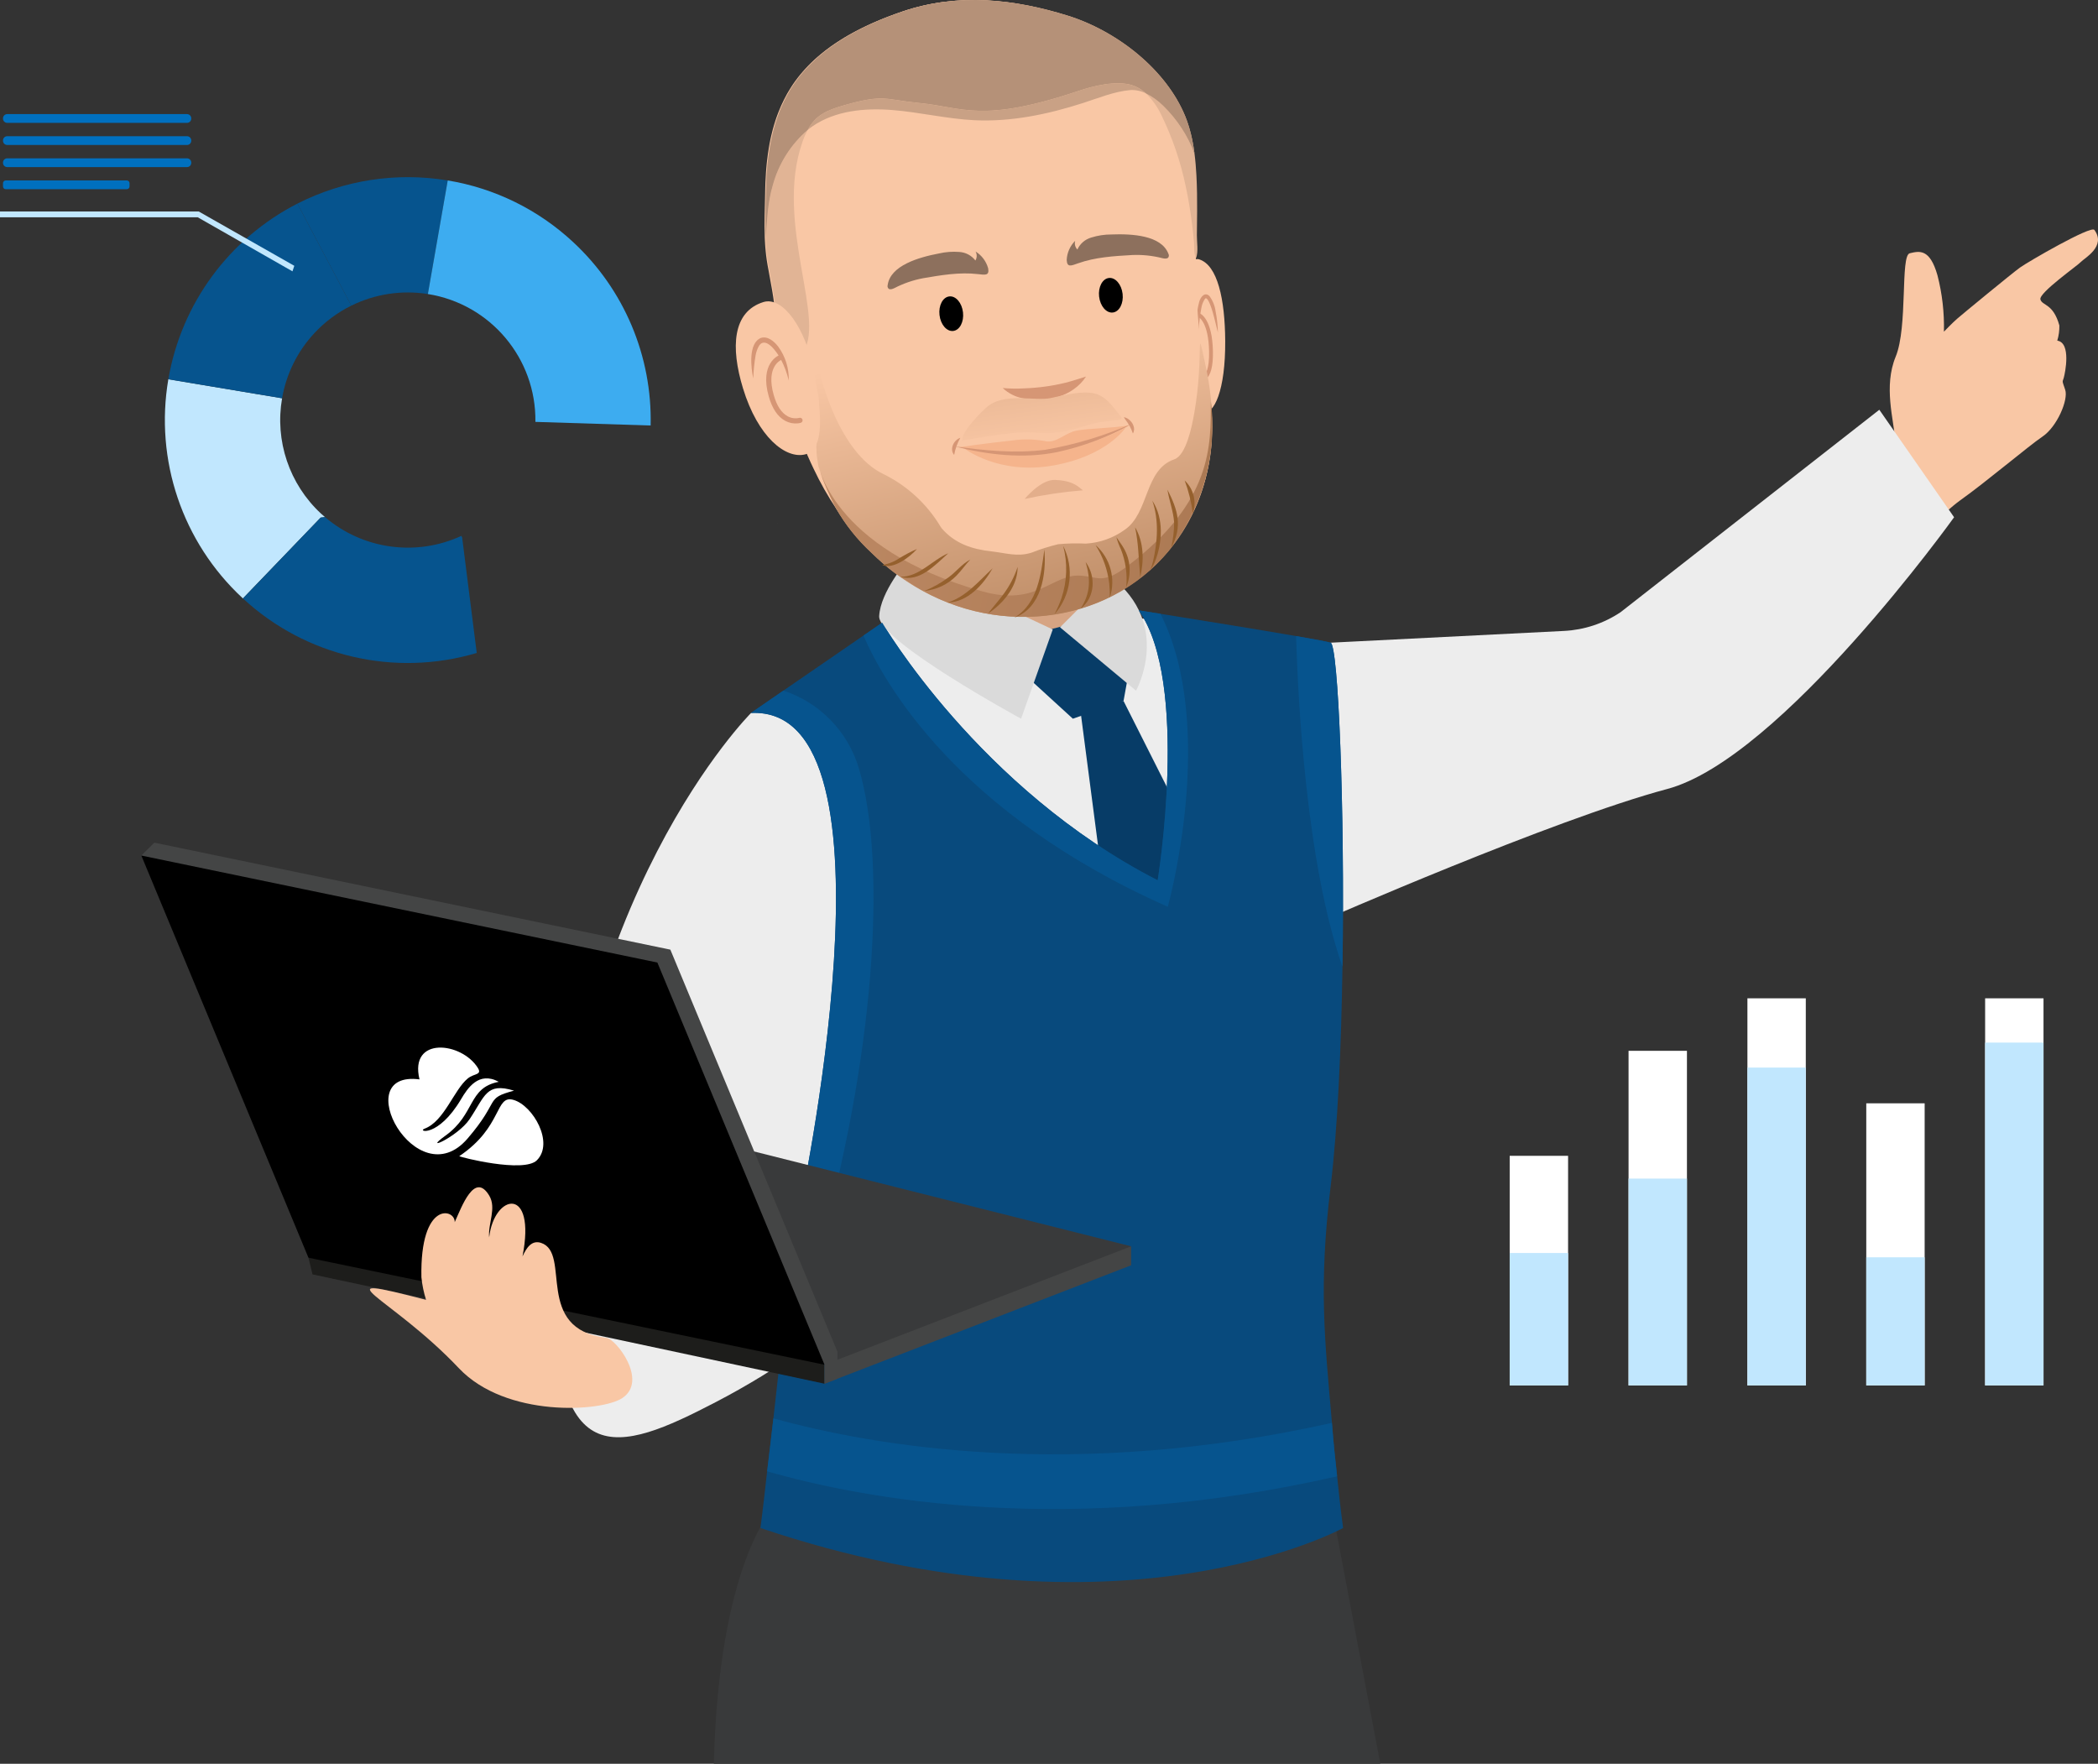
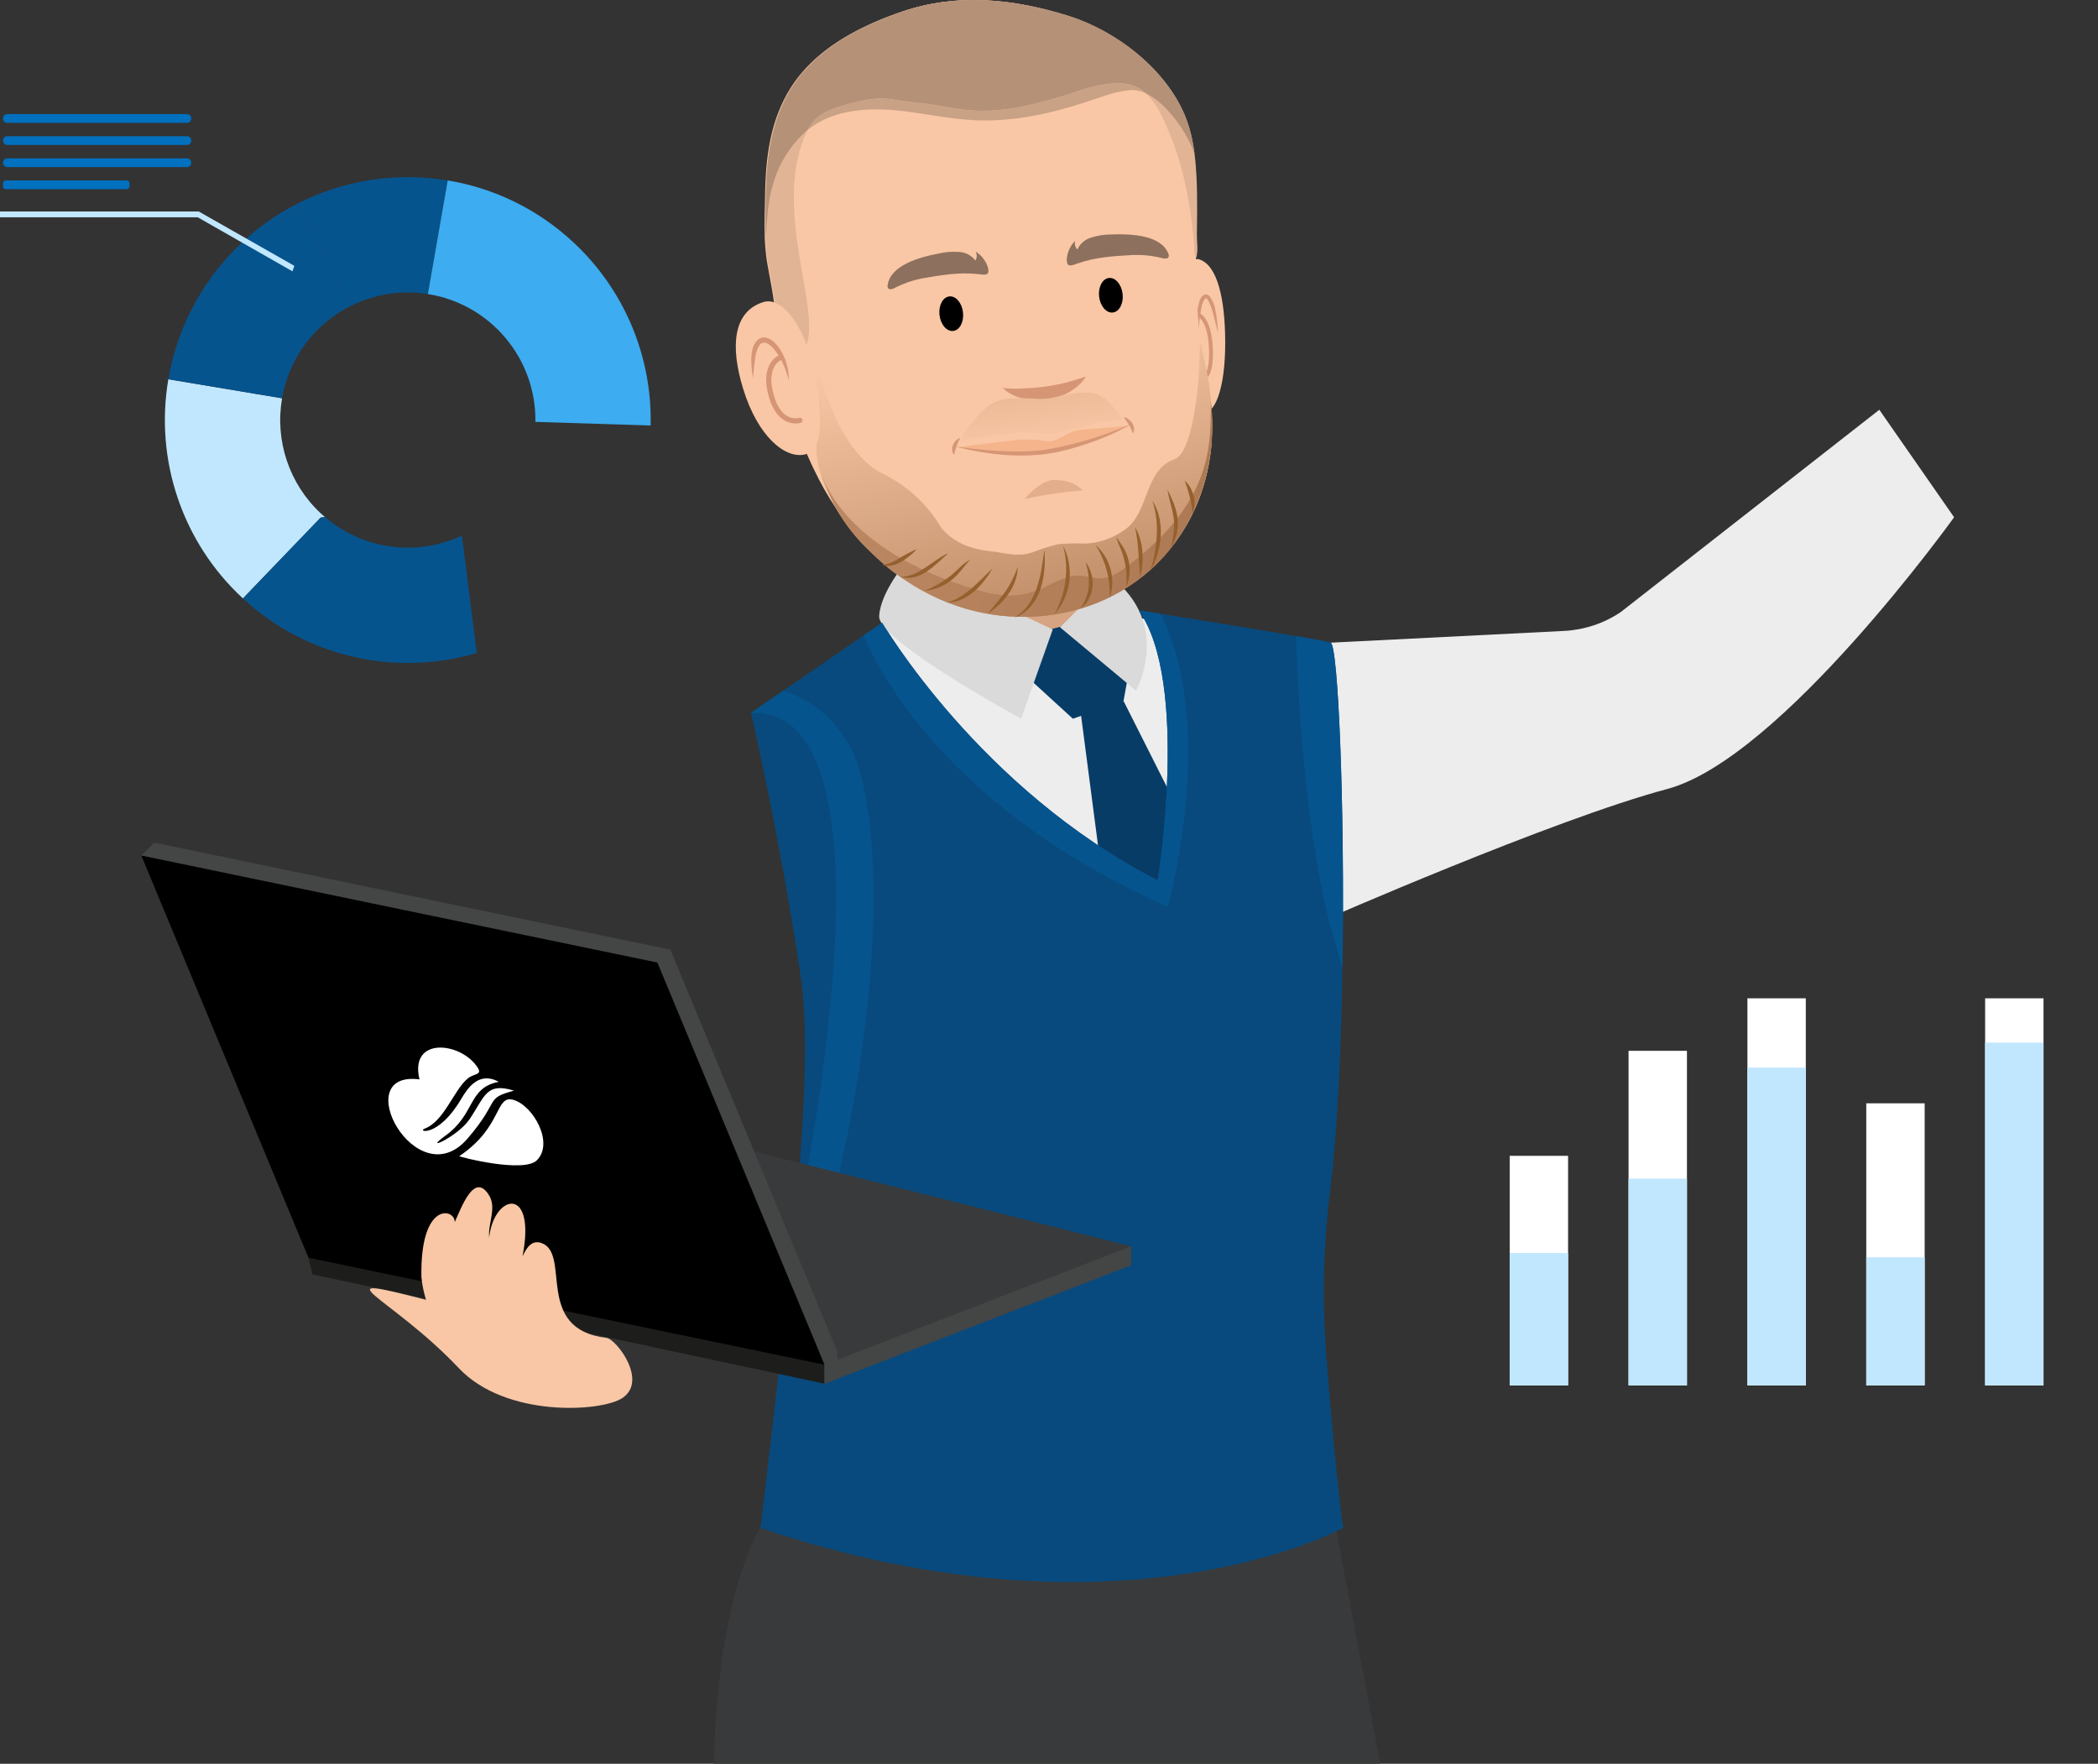
<svg xmlns="http://www.w3.org/2000/svg" version="1.1" id="Layer_4" x="0px" y="0px" viewBox="0 0 462.012 388.405" style="enable-background:new 0 0 462.012 388.405;">
  <rect x="0" y="0" width="462.012" height="388.405" fill="#333333" stroke="none" />
  <style type="text/css">
	.st0{fill:#F9C7A5;}
	.st1{fill:#D6A483;}
	.st2{fill:#EDEDED;}
	.st3{fill:#393A3B;}
	.st4{fill:#073C67;}
	.st5{fill:#084A7D;}
	.st6{fill:#06548E;}
	.st7{fill:#DADADA;}
	.st8{fill:#444545;}
	.st9{fill:#1D1D1B;}
	.st10{fill:#FFFFFF;}
	.st11{fill:#D69675;}
	.st12{fill:#E1B495;}
	.st13{opacity:0.4;fill:#848484;enable-background:new    ;}
	.st14{fill:#C9A185;}
	.st15{fill:#B59178;}
	.st16{fill:#E3AE8B;}
	.st17{opacity:0.2;fill:#848484;enable-background:new    ;}
	.st18{fill:url(#SVGID_1_);}
	.st19{fill:url(#SVGID_00000122001822759995142770000007983707121264989320_);}
	.st20{fill:url(#SVGID_00000137830020458792805310000008264741100381355951_);}
	.st21{fill:#F5B48C;}
	.st22{fill:#8D705D;}
	.st23{fill:#95602D;}
	.st24{fill:#3C3C3B;}
	.st25{fill:#C1E7FE;}
	.st26{fill:#3DACF0;}
	.st27{fill:#0070BF;}
</style>
  <g>
    <path class="st0" d="M218.462,156.778c-1.477-0.223-2.968-0.336-4.462-0.337&#13;&#10;  c-5.617-0.415-11.246-1.62-14.937-4.091c-6.055-4.053-4.702-10.127-1.857-15.161&#13;&#10;  c3.698-6.588,9.829-21.486,2.805-25.896l47.054-0.303c-1.173,0.781-2.157,1.813-2.882,3.022&#13;&#10;  c-4.252,6.652-2.268,16.193,0.077,22.875c0.038,0.109,0.075,0.218,0.112,0.327&#13;&#10;  c1.598,4.797,1.568,10.534-4.782,14.585c-2.35,1.42-4.902,2.475-7.569,3.129&#13;&#10;  c-1.292,0.338-2.617,0.622-3.966,0.85c-1.548,0.264-3.878,0.14-4.887,0.911&#13;&#10;  c-0.374,0.305-0.695,0.669-0.953,1.077l-1.544,2.204l-0.603-1.841&#13;&#10;  c-0.075-0.319-0.241-0.609-0.477-0.836C219.258,157.034,218.872,156.859,218.462,156.778z" />
    <path class="st1" d="M247.031,113.186c-1.716,3.135-3.395,8.307-3.026,16.338&#13;&#10;  c0.056,1.202,0.162,2.472,0.317,3.81c0.208,1.829,1.099,6.187,1.526,8.277&#13;&#10;  c-4.535,4.27-18.805,6.368-27.228,6.4c-11.693,0.043-18.849-2.529-23.346-6.386&#13;&#10;  c0.631-1.468,1.227-4.069,1.729-5.412c0.793-2.108,1.48-4.254,2.057-6.431&#13;&#10;  c1.601-6.121,1.66-10.567,1.139-13.711c-0.821-4.931-3.078-6.674-3.078-6.674l53.248-0.343&#13;&#10;  C248.971,110.174,247.832,111.584,247.031,113.186z" />
    <path d="M230.68,159.341c0.434-0.065,0.858-0.133,1.278-0.202&#13;&#10;  C231.134,159.278,230.68,159.341,230.68,159.341z" />
    <path d="M231.962,159.138c0.192-0.031,0.377-0.064,0.567-0.096&#13;&#10;  C232.327,159.077,232.134,159.11,231.962,159.138z" />
-     <path class="st0" d="M375.192,126.712c0,0,42.508-25.007,42.169-29.724s-2.602-11.889,0.102-18.459&#13;&#10;  s0.986-22.257,3.092-22.755s4.427-1.093,6.11,4.866c1.042,4.049,1.519,8.222,1.418,12.402&#13;&#10;  c0,0,1.794-1.875,2.906-2.847s12.082-10.007,13.837-11.272s15.626-9.302,16.379-8.299&#13;&#10;  c2.72,3.625-2.263,6.268-2.946,7.044s-9.325,6.832-8.93,8.264s2.822,0.834,4.175,5.738&#13;&#10;  c0.024,1.131-0.131,2.258-0.461,3.34c3.106,0.467,1.729,7.106,1.436,8.168&#13;&#10;  s-0.441,0.44,0.308,2.649s-1.803,8.153-4.973,10.296s-12.227,9.841-18.211,14.104&#13;&#10;  s-45.031,41.414-45.031,41.414L375.192,126.712z" />
    <path class="st2" d="M293.042,141.529l51.375-2.587c4.451-0.224,8.758-1.651,12.463-4.128l56.975-44.579&#13;&#10;  l16.467,23.671c0,0-38.087,53.154-63.199,59.851s-76.463,29.231-76.463,29.231&#13;&#10;  S264.163,148.644,293.042,141.529z" />
    <path class="st3" d="M170.129,332.32c0,0-11.815,12.09-12.932,56.085h146.766l-10.603-56.085&#13;&#10;  C293.361,332.32,267.884,349.551,170.129,332.32z" />
    <path class="st2" d="M190.501,142.784l7.324-8.371l35.994,8.371l9.626-6.557h10.673l15.067,15.067&#13;&#10;  l-6.069,42.76l-12.556,6.697c0,0-41.435-21.345-42.272-21.973S190.501,142.784,190.501,142.784z" />
    <polygon class="st4" points="237.795,155.48 243.515,199.287 261.931,209.332 265.279,189.8 247.422,154.364" />
    <path class="st4" d="M226.495,139.636c0.558,0.219,13.672-3.409,13.672-3.409l8.929,8.859l-1.674,9.278&#13;&#10;  l-11.161,3.906l-9.766-8.929L226.495,139.636z" />
    <path class="st5" d="M295.776,336.49c0,0-48.76,26.8-128.31,0c0,0,0.62-4.75,1.47-12.48&#13;&#10;  c0.43-3.37,0.86-7.3,1.38-11.67c0.76-6.95,1.61-14.32,2.45-21.84&#13;&#10;  c3.14-28.33,6.08-58.67,3.53-75.73c-4.65-30.98-10.91-57.78-10.91-57.78l7.13-4.91l17.63-12.12&#13;&#10;  l4.12-2.84c0,0,21.35,36.62,60.67,56.73c0,0,7.12-43.55-4.17-59.44c0,0,1.85,0.29,4.79,0.76&#13;&#10;  c7.25,1.17,21.15,3.39,29.86,4.9c4.05,0.7,6.98,1.25,7.61,1.46&#13;&#10;  c1.67,0.56,3.15,36.26,2.61,71.36c-0.27,17.84-1.06,35.52-2.61,48.36&#13;&#10;  c-2.65,21.92-1.33,33.45,0.29,52.09c0.33,4.41,0.76,8.39,1.14,11.76&#13;&#10;  C295.166,332.17,295.776,336.49,295.776,336.49z" />
-     <path class="st2" d="M165.389,157.015c0,0-40.776,40.702-43.205,121.872&#13;&#10;  c-1.388,46.371,13.745,41.178,35.449,29.873c13.818-7.185,26.555-16.279,37.837-27.015l-18.127-4.771&#13;&#10;  l-1.491-9.732C175.852,267.24,200.127,155.341,165.389,157.015z" />
    <path class="st6" d="M175.852,267.24l1.491,9.732l2.463,0.648c12.757-43.981,15.664-87.32,9.309-108.496&#13;&#10;  c-2.413-8.054-8.612-14.419-16.599-17.045l-7.13,4.91C200.126,155.347,175.852,267.24,175.852,267.24z" />
    <path class="st7" d="M199.745,123.55l32.088,15.067l-6.976,19.653c0,0-31.53-17.141-31.251-22.582&#13;&#10;  S199.745,123.55,199.745,123.55z" />
    <path class="st7" d="M233.434,138.144l16.741,13.951c0,0,8.092-14.509-5.58-25.112L233.434,138.144z" />
-     <path class="st6" d="M294.451,325.102c-58.913,13.471-104.023,5.075-125.511-1.092&#13;&#10;  c0.427-3.368,0.854-7.304,1.376-11.669c21.868,6.072,65.886,13.803,122.997,0.996&#13;&#10;  C293.645,317.749,294.072,321.734,294.451,325.102z" />
    <path class="st6" d="M257.168,199.683c-46.486-20.587-62.613-49.521-67.024-59.72l4.127-2.845&#13;&#10;  c0,0,21.345,36.619,60.668,56.731c0,0,7.115-43.544-4.175-59.435c0,0,1.851,0.285,4.791,0.759&#13;&#10;  C268.22,160.218,257.168,199.683,257.168,199.683z" />
    <polygon class="st8" points="249.096,278.633 249.096,274.455 180.488,287.321 174.771,294.84 181.569,300.535 &#13;&#10;  181.569,304.712" />
    <polygon class="st3" points="181.569,300.535 249.096,274.455 116.883,241.205" />
    <polygon class="st9" points="181.569,304.712 68.822,280.638 67.928,276.973 150.472,287.656 181.569,300.535" />
    <polygon class="st8" points="184.427,297.694 184.427,303.608 181.569,304.712 181.569,300.535 72.395,246.886 &#13;&#10;  31.123,188.404 33.982,185.564 147.622,209.126" />
    <polygon points="181.569,300.535 144.763,211.966 31.123,188.404 67.928,276.973" />
    <path class="st10" d="M92.38,237.701c-2.299-9.542,9.268-8.269,12.845-2.538&#13;&#10;  c0.992,1.59-0.808,1.191-2.198,2.317c-3.073,2.491-5.175,9.447-9.531,11.071&#13;&#10;  c-1.73,0.645,2.971,2.065,8.047-6.507c1.402-2.367,3.869-6.212,8.294-3.813&#13;&#10;  c-6.837,1.319-5.091,7.077-11.734,11.852c-5.37,3.859,2.737,0.193,5.29-3.596&#13;&#10;  c3.448-5.117,3.648-8.189,9.803-6.308c-6.591,1.761-2.849,1.965-10.235,10.55&#13;&#10;  C91.731,263.783,76.474,235.62,92.38,237.701z" />
    <path class="st10" d="M101.14,254.602c9.647-6.475,7.828-13.605,11.965-12.383&#13;&#10;  c4.299,1.27,8.957,9.45,5.126,13.288C115.353,258.39,101.253,254.81,101.14,254.602z" />
    <path class="st0" d="M119.145,273.699c-2.032-0.666-3.208,1.049-4.081,2.979&#13;&#10;  c3.084-15.746-6.273-13.767-7.342-4.199c-0.292-3.018,1.672-6.435,0.009-9.197&#13;&#10;  c-3.228-5.359-6.049,2.443-7.595,5.86c0.139-3.008-7.668-4.82-7.336,12.139&#13;&#10;  c0.172,1.685,0.515,3.348,1.024,4.963c-24.214-6.237-7.94-0.967,7.244,15.073&#13;&#10;  c10.341,10.923,31.345,9.619,35.967,6.563c5.748-3.8-1.334-13.006-3.47-13.258&#13;&#10;  C117.429,292.717,125.946,275.927,119.145,273.699z" />
    <path class="st6" d="M295.636,212.89c-8-22.8-9.81-58.94-10.22-72.82c4.05,0.7,6.98,1.25,7.61,1.46&#13;&#10;  C294.696,142.09,296.176,177.79,295.636,212.89z" />
    <path class="st0" d="M260.589,73.097c0.63,9.379,1.686,17.228,4.232,17.777s5.056-4.931,4.99-15.791&#13;&#10;  c-0.056-9.162-1.673-16.708-5.751-17.976C261.499,56.311,259.959,63.717,260.589,73.097z" />
    <path class="st11" d="M263.989,74.599c-0.671-2.696-0.633-5.52,0.111-8.197&#13;&#10;  c0.276-0.944,1.181-2.209,2.226-1.222c0.74,0.999,1.211,2.17,1.371,3.403&#13;&#10;  c0.306,1.532,0.474,3.089,0.503,4.651c-0.385-1.51-0.719-3.022-1.145-4.492&#13;&#10;  c-0.126-0.444-1.105-3.73-1.705-2.934c-0.394,0.583-0.66,1.243-0.78,1.936&#13;&#10;  c-0.454,2.255-0.649,4.555-0.579,6.854L263.989,74.599z" />
    <path class="st11" d="M264.608,83.882c-0.198,0.025-0.399,0.01-0.59-0.046&#13;&#10;  c-0.222-0.073-0.343-0.313-0.27-0.535c0.072-0.219,0.307-0.34,0.527-0.273&#13;&#10;  c0.269,0.05,0.546-0.025,0.754-0.204c0.49-0.378,1.301-1.585,1.231-5.426&#13;&#10;  c-0.118-6.457-2.282-7.557-2.304-7.567c-0.209-0.099-0.302-0.346-0.209-0.558&#13;&#10;  c0.092-0.211,0.337-0.308,0.548-0.218c0.109,0.047,2.683,1.221,2.812,8.328&#13;&#10;  c0.059,3.248-0.478,5.313-1.597,6.139C265.248,83.721,264.936,83.845,264.608,83.882z" />
    <path class="st0" d="M262.881,33.822c0.206,1.598,0.333,3.207,0.418,4.813&#13;&#10;  c0.142,2.625,0.174,5.251,0.157,7.881c-0.021,3.289-0.079,6.592-0.087,9.896&#13;&#10;  c-0.086,5.651,0.175,11.302,0.782,16.921c0.522,4.366,1.431,8.316,2.064,12.401&#13;&#10;  c0.458,2.738,0.7,5.508,0.723,8.284c-0.003,0.005-0.029,1.004-0.025,1.022&#13;&#10;  c-0.087,9.555-3.492,18.783-9.632,26.105c-5.468,6.663-13.009,11.304-21.42,13.184&#13;&#10;  c-14.825,3.429-31.589-1.139-42.982-11.853c-0.838-0.785-1.653-1.604-2.442-2.448&#13;&#10;  c-4.583-5.012-8.385-10.686-11.278-16.831c-0.209-0.422-0.404-0.838-0.596-1.264&#13;&#10;  c-0.254-0.543-0.496-1.089-0.732-1.632c-0.263-0.595-0.513-1.189-0.754-1.79&#13;&#10;  c-0.27-0.657-0.527-1.318-0.779-1.976c-0.33-0.871-0.651-1.744-0.955-2.621&#13;&#10;  c-1.47-4.354-2.679-8.792-3.619-13.29c-0.222-1.022-0.438-2.047-0.647-3.076&#13;&#10;  c-0.6-2.946-0.104-6.097-0.414-9.145c-0.036-0.352-0.077-0.707-0.121-1.071l-0.038-0.306&#13;&#10;  c-0.064-0.496-0.135-1.003-0.215-1.527c-0.049-0.349-0.106-0.695-0.163-1.042&#13;&#10;  c-0.033-0.197-0.067-0.403-0.098-0.611c-0.25-1.449-0.523-2.897-0.786-4.343&#13;&#10;  c-0.07-0.361-0.134-0.715-0.201-1.082c-0.045-0.263-0.089-0.521-0.127-0.777&#13;&#10;  c-0.028-0.18-0.056-0.36-0.083-0.536c-0.027-0.194-0.054-0.388-0.076-0.579&#13;&#10;  c-0.012-0.084-0.021-0.168-0.033-0.252c-0.038-0.306-0.071-0.613-0.1-0.921&#13;&#10;  c-0.038-0.361-0.068-0.724-0.096-1.082c-0.019-0.215-0.032-0.426-0.041-0.639l-0.033-0.554&#13;&#10;  c-0.015-0.252-0.028-0.5-0.033-0.75c-0.034-0.824-0.044-1.644-0.05-2.466&#13;&#10;  c-0.001-0.819,0.008-1.635,0.022-2.452c0.012-0.662,0.028-1.329,0.043-1.996&#13;&#10;  c0.013-0.589,0.029-1.183,0.041-1.776c0.01-0.423,0.018-0.851,0.027-1.278&#13;&#10;  c0.005-0.317,0.01-0.634,0.021-0.948c0.011-0.455,0.028-0.903,0.046-1.347&#13;&#10;  c0.026-0.679,0.065-1.361,0.113-2.046c0.014-0.228,0.033-0.457,0.052-0.686&#13;&#10;  s0.037-0.458,0.057-0.682c0.019-0.247,0.046-0.497,0.07-0.74c0.023-0.212,0.047-0.419,0.072-0.627&#13;&#10;  c0.047-0.456,0.107-0.915,0.172-1.371c0.061-0.455,0.132-0.907,0.208-1.357&#13;&#10;  c0.115-0.707,0.25-1.409,0.402-2.111c0.045-0.199,0.089-0.398,0.135-0.593&#13;&#10;  c0.1-0.446,0.214-0.892,0.332-1.339c0.18-0.668,0.375-1.331,0.59-1.986&#13;&#10;  c0.076-0.221,0.147-0.44,0.224-0.657c0.077-0.217,0.154-0.433,0.235-0.651&#13;&#10;  c0.081-0.218,0.162-0.435,0.249-0.65c0.168-0.432,0.35-0.859,0.538-1.282&#13;&#10;  c0.379-0.852,0.794-1.691,1.254-2.514c0.117-0.204,0.233-0.408,0.354-0.613&#13;&#10;  c0.121-0.205,0.246-0.411,0.372-0.613c0.122-0.201,0.253-0.404,0.384-0.602&#13;&#10;  c0.084-0.136,0.17-0.263,0.256-0.391c0.338-0.499,0.693-0.985,1.064-1.459&#13;&#10;  c0.181-0.239,0.372-0.471,0.56-0.702c0.192-0.232,0.389-0.462,0.587-0.686&#13;&#10;  c0.18-0.206,0.364-0.414,0.551-0.613c0.243-0.264,0.488-0.519,0.738-0.776&#13;&#10;  c0.16-0.16,0.324-0.321,0.488-0.483c0.256-0.249,0.522-0.496,0.787-0.743&#13;&#10;  c0.208-0.186,0.419-0.378,0.633-0.561c0.227-0.2,0.461-0.393,0.695-0.586&#13;&#10;  c0.689-0.575,1.406-1.126,2.139-1.654c0.255-0.18,0.515-0.361,0.776-0.538&#13;&#10;  c0.248-0.174,0.502-0.34,0.757-0.506c0.211-0.141,0.399-0.263,0.588-0.38&#13;&#10;  c0.334-0.214,0.672-0.425,1.014-0.627c0.202-0.121,0.4-0.24,0.603-0.357&#13;&#10;  c0.354-0.206,0.709-0.407,1.071-0.601c0.244-0.136,0.493-0.269,0.742-0.402&#13;&#10;  c0.997-0.531,2.014-1.033,3.051-1.505c0.204-0.094,0.409-0.188,0.619-0.278&#13;&#10;  c0.303-0.138,0.611-0.272,0.916-0.401c0.247-0.105,0.495-0.21,0.742-0.315&#13;&#10;  c0.351-0.145,0.704-0.287,1.056-0.428c0.187-0.071,0.374-0.147,0.561-0.218&#13;&#10;  c0.058-0.024,0.12-0.049,0.179-0.069c0.47-0.181,0.937-0.356,1.41-0.528&#13;&#10;  c0.585-0.215,1.173-0.417,1.761-0.619c12.151-4.116,24.587-2.713,36.405,0.999&#13;&#10;  c0.328,0.103,0.654,0.211,0.98,0.324c0.317,0.11,0.633,0.221,0.952,0.34&#13;&#10;  c9.846,3.653,19.745,11.606,23.759,21.41C261.858,28.237,262.551,31.002,262.881,33.822z" />
    <path class="st12" d="M257.31,19.076c0.055,0.075,0.111,0.15,0.165,0.225&#13;&#10;  C257.421,19.225,257.365,19.151,257.31,19.076z" />
    <path class="st12" d="M255.334,16.6c0.065,0.075,0.13,0.149,0.195,0.224&#13;&#10;  C255.464,16.749,255.399,16.675,255.334,16.6z" />
    <path class="st12" d="M243.756,7.224c0.118,0.067,0.235,0.136,0.352,0.204&#13;&#10;  C243.991,7.36,243.873,7.291,243.756,7.224z" />
    <path class="st12" d="M256.678,18.235c0.058,0.075,0.117,0.149,0.175,0.225&#13;&#10;  C256.795,18.384,256.736,18.31,256.678,18.235z" />
    <path class="st12" d="M244.669,7.758c0.114,0.068,0.227,0.138,0.341,0.208&#13;&#10;  C244.896,7.896,244.783,7.826,244.669,7.758z" />
    <path class="st12" d="M256.019,17.411c0.061,0.074,0.123,0.148,0.183,0.223&#13;&#10;  C256.142,17.559,256.08,17.485,256.019,17.411z" />
    <path class="st12" d="M240.979,5.766c0.123,0.06,0.246,0.122,0.369,0.183&#13;&#10;  C241.225,5.887,241.102,5.825,240.979,5.766z" />
    <path class="st12" d="M259.558,22.597c0.039,0.071,0.08,0.141,0.118,0.212&#13;&#10;  C259.638,22.738,259.597,22.668,259.558,22.597z" />
    <path class="st12" d="M241.909,6.228c0.123,0.063,0.245,0.128,0.368,0.192&#13;&#10;  C242.155,6.356,242.032,6.29,241.909,6.228z" />
    <path class="st12" d="M242.836,6.714c0.121,0.065,0.241,0.133,0.361,0.199&#13;&#10;  C243.076,6.847,242.956,6.779,242.836,6.714z" />
    <path class="st12" d="M260.046,23.522c0.033,0.066,0.069,0.131,0.102,0.198&#13;&#10;  C260.115,23.653,260.08,23.588,260.046,23.522z" />
    <path class="st12" d="M258.492,20.804c0.048,0.075,0.097,0.149,0.144,0.224&#13;&#10;  C258.589,20.952,258.54,20.878,258.492,20.804z" />
    <path class="st12" d="M259.039,21.691c0.044,0.074,0.089,0.147,0.133,0.221&#13;&#10;  C259.129,21.838,259.083,21.765,259.039,21.691z" />
    <path class="st12" d="M257.915,19.932c0.052,0.075,0.104,0.15,0.155,0.225&#13;&#10;  C258.019,20.082,257.967,20.007,257.915,19.932z" />
    <path class="st12" d="M250.758,12.106c0.087,0.074,0.174,0.148,0.26,0.222&#13;&#10;  C250.932,12.254,250.845,12.18,250.758,12.106z" />
    <path class="st12" d="M247.354,9.494c0.103,0.071,0.204,0.144,0.306,0.216&#13;&#10;  C247.558,9.638,247.456,9.565,247.354,9.494z" />
    <path class="st12" d="M249.929,11.422c0.091,0.074,0.182,0.147,0.273,0.222&#13;&#10;  C250.111,11.57,250.02,11.496,249.929,11.422z" />
    <path class="st12" d="M249.085,10.759c0.095,0.073,0.189,0.146,0.284,0.22&#13;&#10;  C249.274,10.905,249.18,10.832,249.085,10.759z" />
    <path class="st12" d="M254.624,15.806c0.069,0.075,0.138,0.149,0.206,0.225&#13;&#10;  C254.762,15.956,254.693,15.881,254.624,15.806z" />
    <path class="st12" d="M248.226,10.116c0.099,0.072,0.197,0.145,0.295,0.218&#13;&#10;  C248.423,10.261,248.325,10.188,248.226,10.116z" />
    <path class="st12" d="M251.571,12.81c0.083,0.074,0.166,0.147,0.248,0.221&#13;&#10;  C251.737,12.957,251.654,12.883,251.571,12.81z" />
    <path class="st12" d="M253.893,15.031c0.072,0.075,0.145,0.149,0.216,0.224&#13;&#10;  C254.037,15.18,253.965,15.105,253.893,15.031z" />
    <path class="st12" d="M252.364,13.531c0.08,0.074,0.159,0.149,0.238,0.223&#13;&#10;  C252.523,13.68,252.444,13.606,252.364,13.531z" />
    <path class="st12" d="M245.574,8.314c0.11,0.07,0.22,0.141,0.33,0.211&#13;&#10;  C245.794,8.455,245.684,8.384,245.574,8.314z" />
    <path class="st12" d="M246.469,8.893c0.106,0.071,0.212,0.142,0.318,0.214&#13;&#10;  C246.682,9.036,246.576,8.964,246.469,8.893z" />
    <path class="st12" d="M253.138,14.272c0.076,0.074,0.152,0.149,0.227,0.224&#13;&#10;  C253.29,14.421,253.215,14.346,253.138,14.272z" />
    <path class="st12" d="M176.43,16.377c0.192-0.232,0.389-0.462,0.587-0.686&#13;&#10;  c0.18-0.206,0.364-0.414,0.551-0.613c0.243-0.264,0.488-0.519,0.738-0.776&#13;&#10;  c0.16-0.16,0.324-0.321,0.488-0.483c0.256-0.249,0.522-0.496,0.787-0.743&#13;&#10;  c0.208-0.186,0.419-0.378,0.633-0.561c0.227-0.2,0.461-0.393,0.695-0.586&#13;&#10;  c0.689-0.575,1.406-1.126,2.139-1.654c0.255-0.18,0.515-0.361,0.776-0.538&#13;&#10;  c0.248-0.174,0.502-0.34,0.757-0.506c0.211-0.141,0.399-0.263,0.588-0.38&#13;&#10;  c0.334-0.214,0.672-0.425,1.014-0.627c0.202-0.121,0.4-0.24,0.603-0.357&#13;&#10;  c0.354-0.206,0.709-0.407,1.071-0.601c0.244-0.136,0.493-0.269,0.742-0.402&#13;&#10;  c0.997-0.531,2.014-1.033,3.051-1.505c0.204-0.094,0.409-0.188,0.619-0.278&#13;&#10;  c0.303-0.138,0.611-0.272,0.916-0.401c0.247-0.105,0.495-0.21,0.742-0.315&#13;&#10;  c0.085-0.035,0.17-0.069,0.255-0.103c-8.787,3.572-14.858,7.962-18.857,13.539&#13;&#10;  c-0.152,0.208-0.303,0.421-0.449,0.637c0.311-0.455,0.645-0.912,0.994-1.359&#13;&#10;  C176.051,16.841,176.242,16.609,176.43,16.377z" />
    <path class="st12" d="M262.564,30.879c0.039,0.19,0.076,0.381,0.112,0.572&#13;&#10;  C262.64,31.26,262.603,31.069,262.564,30.879z" />
    <path class="st12" d="M262.752,31.865c0.029,0.163,0.055,0.326,0.082,0.489&#13;&#10;  C262.808,32.191,262.781,32.028,262.752,31.865z" />
    <path class="st12" d="M238.168,4.528c0.106,0.042,0.212,0.088,0.318,0.131&#13;&#10;  C238.38,4.615,238.274,4.57,238.168,4.528z" />
    <path class="st12" d="M237.329,4.204c-0.038-0.014-0.076-0.029-0.113-0.043&#13;&#10;  C237.263,4.179,237.296,4.192,237.329,4.204z" />
    <path class="st12" d="M262.33,29.817c0.055,0.231,0.107,0.463,0.158,0.695&#13;&#10;  C262.438,30.279,262.385,30.048,262.33,29.817z" />
    <path class="st12" d="M262.034,28.657c0.084,0.305,0.164,0.61,0.239,0.917&#13;&#10;  C262.198,29.267,262.118,28.961,262.034,28.657z" />
    <path class="st12" d="M168.586,52.311c-0.034-0.824-0.044-1.644-0.05-2.466&#13;&#10;  C168.538,50.668,168.552,51.488,168.586,52.311z" />
    <path class="st12" d="M263.046,33.789c-1.502-3.954-3.847-7.533-6.873-10.488&#13;&#10;  c-1.119-1.116-2.412-2.044-3.828-2.746c1.404,1.362,2.551,2.966,3.385,4.735&#13;&#10;  c2.448,5.01,4.258,10.307,5.39,15.768c0.581,2.693,1.029,5.415,1.373,8.148&#13;&#10;  c0.178,1.409,0.329,2.822,0.453,4.237c0.083,0.935-0.107,2.618,0.462,3.344&#13;&#10;  c0.52-1.375,0.15-3.494,0.166-4.968c0.019-1.774,0.041-3.549,0.053-5.323&#13;&#10;  c0.017-2.63-0.015-5.255-0.157-7.881C263.384,37.006,263.255,35.391,263.046,33.789z" />
    <path class="st12" d="M260.511,24.483c0.025,0.053,0.051,0.106,0.075,0.159&#13;&#10;  C260.562,24.589,260.536,24.536,260.511,24.483z" />
    <path class="st12" d="M195.602,3.697c-0.025,0.01-0.05,0.019-0.075,0.028&#13;&#10;  c-0.026,0.01-0.05,0.02-0.076,0.03c0.031-0.012,0.062-0.024,0.094-0.036&#13;&#10;  C195.562,3.712,195.582,3.705,195.602,3.697z" />
    <path class="st12" d="M170.156,40.839c-1.132,3.786-1.216,7.645-1.569,11.472&#13;&#10;  c0.005,0.25,0.019,0.498,0.033,0.75l0.033,0.554c0.009,0.213,0.022,0.424,0.041,0.639&#13;&#10;  c0.028,0.358,0.058,0.721,0.096,1.082c0.029,0.308,0.063,0.615,0.1,0.921&#13;&#10;  c0.012,0.084,0.021,0.169,0.033,0.252c0.022,0.191,0.049,0.385,0.076,0.579&#13;&#10;  c0.027,0.176,0.055,0.356,0.083,0.536c0.038,0.255,0.082,0.514,0.127,0.777&#13;&#10;  c0.373,1.98,0.709,3.778,0.987,5.425c0.031,0.207,0.065,0.413,0.098,0.611&#13;&#10;  c0.057,0.347,0.115,0.693,0.163,1.042c0.08,0.524,0.151,1.031,0.215,1.527l0.038,0.306&#13;&#10;  c0.043,0.364,0.085,0.719,0.121,1.071c0.31,3.048-0.185,6.199,0.414,9.145&#13;&#10;  c0.211,1.03,0.426,2.055,0.647,3.076c1.721-0.47,3.291-1.378,4.557-2.634&#13;&#10;  c6.045-6.567-6.12-28.684,0.278-46.757c0.309-0.897,0.687-1.768,1.13-2.607&#13;&#10;  C174.12,31.817,171.435,36.08,170.156,40.839z" />
    <path class="st12" d="M240.044,5.328c0.124,0.056,0.247,0.115,0.37,0.173&#13;&#10;  C240.29,5.443,240.167,5.384,240.044,5.328z" />
    <path class="st12" d="M261.442,26.777c0.073,0.207,0.143,0.414,0.211,0.622&#13;&#10;  C261.586,27.191,261.516,26.984,261.442,26.777z" />
    <path class="st12" d="M239.107,4.915c0.12,0.051,0.24,0.105,0.359,0.158&#13;&#10;  C239.347,5.02,239.227,4.966,239.107,4.915z" />
    <path class="st12" d="M260.99,25.576c0.122,0.297,0.235,0.596,0.346,0.897&#13;&#10;  C261.225,26.173,261.111,25.873,260.99,25.576z" />
    <path class="st12" d="M261.759,27.728c0.069,0.221,0.135,0.442,0.198,0.665&#13;&#10;  C261.894,28.171,261.828,27.949,261.759,27.728z" />
    <path class="st13" d="M174.806,18.538c-0.086,0.127-0.172,0.255-0.256,0.391&#13;&#10;  c0.105-0.161,0.211-0.321,0.318-0.478C174.847,18.48,174.826,18.509,174.806,18.538z" />
    <path class="st13" d="M246.788,9.107c0.189,0.128,0.378,0.257,0.566,0.387&#13;&#10;  C247.166,9.363,246.977,9.234,246.788,9.107z" />
    <path class="st13" d="M248.521,10.334c0.189,0.14,0.377,0.282,0.564,0.425&#13;&#10;  C248.898,10.616,248.71,10.474,248.521,10.334z" />
    <path class="st13" d="M247.66,9.71c0.19,0.134,0.378,0.27,0.566,0.406&#13;&#10;  C248.038,9.979,247.85,9.844,247.66,9.71z" />
    <path class="st13" d="M238.487,4.659c0.207,0.084,0.414,0.168,0.62,0.256&#13;&#10;  C238.9,4.827,238.693,4.743,238.487,4.659z" />
    <path class="st13" d="M241.349,5.948c0.187,0.092,0.374,0.184,0.561,0.279&#13;&#10;  C241.723,6.132,241.536,6.04,241.349,5.948z" />
    <path class="st13" d="M174.165,19.531c-0.126,0.202-0.252,0.408-0.373,0.613&#13;&#10;  c-0.121,0.205-0.238,0.409-0.354,0.613c-0.464,0.824-0.879,1.663-1.254,2.514&#13;&#10;  c-0.192,0.425-0.375,0.851-0.538,1.282c-0.087,0.214-0.168,0.432-0.249,0.65&#13;&#10;  c-0.081,0.218-0.158,0.434-0.235,0.651c-0.077,0.216-0.148,0.436-0.224,0.657&#13;&#10;  c-0.22,0.656-0.415,1.319-0.59,1.986c-0.118,0.447-0.232,0.892-0.332,1.339&#13;&#10;  c-0.046,0.195-0.091,0.394-0.135,0.593c-0.153,0.703-0.287,1.405-0.402,2.111&#13;&#10;  c-0.08,0.451-0.147,0.902-0.208,1.357c-0.065,0.456-0.125,0.915-0.172,1.371&#13;&#10;  c-0.024,0.207-0.049,0.415-0.072,0.627c-0.024,0.244-0.051,0.493-0.07,0.74&#13;&#10;  c-0.02,0.225-0.039,0.454-0.057,0.682s-0.037,0.458-0.052,0.686&#13;&#10;  c-0.048,0.685-0.087,1.367-0.113,2.046c0.376-8.475,2.089-15.398,5.814-21.119&#13;&#10;  C174.418,19.128,174.287,19.331,174.165,19.531z" />
    <path class="st13" d="M240.414,5.5c0.189,0.088,0.377,0.175,0.565,0.265&#13;&#10;  C240.791,5.675,240.602,5.588,240.414,5.5z" />
    <path class="st13" d="M194.982,3.938c-0.267,0.107-0.534,0.215-0.801,0.325&#13;&#10;  c0.418-0.17,0.838-0.34,1.269-0.506C195.294,3.816,195.138,3.878,194.982,3.938z" />
    <path class="st13" d="M237.329,4.204c0.28,0.105,0.56,0.212,0.839,0.323&#13;&#10;  C237.888,4.416,237.609,4.308,237.329,4.204z" />
    <path class="st13" d="M244.108,7.428c0.187,0.109,0.375,0.218,0.561,0.329&#13;&#10;  C244.483,7.646,244.296,7.537,244.108,7.428z" />
    <path class="st13" d="M245.01,7.966c0.189,0.115,0.377,0.231,0.564,0.349&#13;&#10;  C245.387,8.196,245.198,8.081,245.01,7.966z" />
    <path class="st13" d="M242.278,6.42c0.186,0.097,0.373,0.194,0.558,0.294&#13;&#10;  C242.65,6.614,242.464,6.517,242.278,6.42z" />
    <path class="st13" d="M243.197,6.913c0.187,0.103,0.373,0.206,0.559,0.311&#13;&#10;  C243.57,7.119,243.383,7.016,243.197,6.913z" />
    <path class="st13" d="M245.904,8.525c0.189,0.121,0.378,0.243,0.566,0.368&#13;&#10;  C246.282,8.769,246.093,8.647,245.904,8.525z" />
    <path class="st13" d="M239.466,5.073c0.193,0.084,0.385,0.168,0.577,0.255&#13;&#10;  C239.852,5.24,239.659,5.157,239.466,5.073z" />
    <path class="st13" d="M195.722,3.651c-0.04,0.013-0.08,0.03-0.121,0.047&#13;&#10;  c0.509-0.197,1.019-0.388,1.53-0.575C196.66,3.295,196.192,3.47,195.722,3.651z" />
    <path class="st13" d="M263.051,33.803c-0.064-0.484-0.138-0.967-0.217-1.448&#13;&#10;  c0.078,0.477,0.149,0.955,0.211,1.435L263.051,33.803z" />
    <path class="st13" d="M261.335,26.474c0.037,0.101,0.072,0.202,0.107,0.304&#13;&#10;  C261.407,26.676,261.372,26.574,261.335,26.474z" />
    <path class="st13" d="M261.654,27.399c0.036,0.109,0.071,0.219,0.105,0.329&#13;&#10;  C261.725,27.618,261.69,27.509,261.654,27.399z" />
    <path class="st13" d="M261.958,28.393c0.025,0.088,0.052,0.176,0.076,0.264&#13;&#10;  C262.01,28.568,261.983,28.481,261.958,28.393z" />
    <path class="st13" d="M260.586,24.642c0.14,0.31,0.275,0.621,0.403,0.934&#13;&#10;  C260.861,25.263,260.727,24.952,260.586,24.642z" />
    <path class="st13" d="M262.273,29.574c0.02,0.081,0.037,0.162,0.056,0.243&#13;&#10;  C262.311,29.736,262.293,29.655,262.273,29.574z" />
    <path class="st13" d="M259.676,22.809c0.128,0.236,0.249,0.474,0.37,0.713&#13;&#10;  C259.926,23.283,259.804,23.045,259.676,22.809z" />
    <path class="st13" d="M260.148,23.72c0.126,0.253,0.245,0.508,0.363,0.763&#13;&#10;  C260.393,24.227,260.274,23.972,260.148,23.72z" />
    <path class="st13" d="M259.172,21.912c0.133,0.227,0.26,0.456,0.386,0.686&#13;&#10;  C259.432,22.368,259.304,22.139,259.172,21.912z" />
    <path class="st13" d="M168.601,45.397c-0.015,0.667-0.031,1.334-0.043,1.996&#13;&#10;  C168.572,46.722,168.584,46.06,168.601,45.397z" />
    <path class="st14" d="M249.176,18.709c-3.486-1.004-8.362,0.192-11.686,1.31&#13;&#10;  c-21.378,7.177-25.39,3.588-34.981,2.663c-7.707-0.748-7.73-2.045-16.685,0.511&#13;&#10;  c-4.008,1.148-6.266,2.264-7.965,5.413c0.353-0.283,0.713-0.557,1.089-0.814&#13;&#10;  c5.019-3.434,11.469-4.046,17.53-3.564c6.06,0.482,12.022,1.945,18.095,2.245&#13;&#10;  c8.123,0.393,16.223-1.306,23.967-3.802c3.349-1.078,6.826-2.528,10.364-2.837&#13;&#10;  c1.19-0.066,2.377,0.183,3.441,0.721C251.446,19.703,250.361,19.071,249.176,18.709z" />
    <path class="st13" d="M198.893,2.504c-0.588,0.202-1.176,0.404-1.761,0.619&#13;&#10;  c0.292-0.107,0.586-0.211,0.88-0.314C198.301,2.707,198.594,2.604,198.893,2.504z" />
    <path class="st13" d="M249.369,10.979c0.188,0.146,0.375,0.294,0.561,0.443&#13;&#10;  C249.743,11.273,249.557,11.125,249.369,10.979z" />
    <path class="st13" d="M262.488,30.512c0.026,0.122,0.051,0.245,0.076,0.367&#13;&#10;  C262.539,30.756,262.514,30.634,262.488,30.512z" />
    <path class="st13" d="M262.676,31.451c0.026,0.138,0.052,0.276,0.077,0.415&#13;&#10;  C262.728,31.727,262.702,31.589,262.676,31.451z" />
    <path class="st13" d="M237.216,4.161c-0.633-0.236-1.271-0.457-1.917-0.658&#13;&#10;  c0.328,0.103,0.654,0.211,0.98,0.324C236.591,3.934,236.903,4.045,237.216,4.161z" />
    <path class="st13" d="M251.819,13.031c0.183,0.165,0.365,0.332,0.545,0.5&#13;&#10;  C252.184,13.363,252.002,13.197,251.819,13.031z" />
    <path class="st13" d="M252.602,13.755c0.18,0.171,0.359,0.343,0.536,0.517&#13;&#10;  C252.961,14.098,252.783,13.926,252.602,13.755z" />
    <path class="st13" d="M253.366,14.496c0.178,0.177,0.353,0.355,0.527,0.535&#13;&#10;  C253.719,14.851,253.543,14.673,253.366,14.496z" />
    <path class="st13" d="M250.202,11.644c0.187,0.153,0.372,0.307,0.556,0.462&#13;&#10;  C250.574,11.951,250.389,11.797,250.202,11.644z" />
    <path class="st13" d="M254.109,15.255c0.174,0.182,0.346,0.366,0.515,0.552&#13;&#10;  C254.454,15.621,254.282,15.437,254.109,15.255z" />
    <path class="st13" d="M251.019,12.328c0.185,0.159,0.37,0.32,0.552,0.482&#13;&#10;  C251.388,12.648,251.204,12.487,251.019,12.328z" />
    <path class="st13" d="M257.475,19.301c0.15,0.209,0.295,0.419,0.44,0.631&#13;&#10;  C257.771,19.72,257.625,19.51,257.475,19.301z" />
    <path class="st13" d="M254.83,16.031c0.17,0.188,0.338,0.378,0.503,0.569&#13;&#10;  C255.168,16.409,255,16.219,254.83,16.031z" />
    <path class="st13" d="M258.07,20.157c0.144,0.214,0.283,0.43,0.422,0.646&#13;&#10;  C258.353,20.587,258.214,20.371,258.07,20.157z" />
    <path class="st13" d="M256.852,18.46c0.155,0.204,0.307,0.409,0.458,0.616&#13;&#10;  C257.16,18.869,257.008,18.663,256.852,18.46z" />
    <path class="st13" d="M258.636,21.028c0.138,0.22,0.271,0.441,0.403,0.663&#13;&#10;  C258.907,21.469,258.774,21.247,258.636,21.028z" />
    <path class="st13" d="M255.528,16.824c0.166,0.194,0.329,0.39,0.491,0.587&#13;&#10;  C255.858,17.214,255.694,17.018,255.528,16.824z" />
    <path class="st13" d="M256.203,17.633c0.161,0.199,0.319,0.4,0.475,0.602&#13;&#10;  C256.521,18.033,256.364,17.832,256.203,17.633z" />
    <path class="st12" d="M256.173,23.302c3.026,2.955,5.371,6.534,6.873,10.488&#13;&#10;  c-0.063-0.48-0.133-0.958-0.211-1.435c-0.027-0.163-0.053-0.326-0.082-0.489&#13;&#10;  c-0.024-0.138-0.051-0.277-0.077-0.415c-0.036-0.191-0.073-0.382-0.112-0.572&#13;&#10;  c-0.025-0.122-0.05-0.245-0.076-0.367c-0.05-0.232-0.103-0.464-0.158-0.695&#13;&#10;  c-0.019-0.081-0.037-0.162-0.056-0.243c-0.075-0.307-0.155-0.613-0.239-0.917&#13;&#10;  c-0.024-0.088-0.051-0.176-0.076-0.264c-0.064-0.222-0.13-0.444-0.198-0.665&#13;&#10;  c-0.034-0.11-0.07-0.219-0.105-0.329c-0.068-0.208-0.138-0.416-0.211-0.622&#13;&#10;  c-0.036-0.101-0.071-0.203-0.107-0.304c-0.11-0.301-0.224-0.6-0.346-0.897&#13;&#10;  c-0.128-0.313-0.263-0.625-0.403-0.934c-0.024-0.053-0.051-0.106-0.075-0.159&#13;&#10;  c-0.118-0.256-0.237-0.511-0.363-0.763c-0.033-0.066-0.068-0.132-0.102-0.198&#13;&#10;  c-0.121-0.239-0.243-0.477-0.37-0.713c-0.038-0.071-0.079-0.141-0.118-0.212&#13;&#10;  c-0.126-0.23-0.254-0.459-0.386-0.686c-0.043-0.074-0.089-0.147-0.133-0.221&#13;&#10;  c-0.132-0.222-0.265-0.444-0.403-0.663c-0.047-0.075-0.097-0.149-0.144-0.224&#13;&#10;  c-0.138-0.216-0.278-0.433-0.422-0.646c-0.051-0.076-0.104-0.15-0.155-0.225&#13;&#10;  c-0.145-0.211-0.29-0.422-0.44-0.631c-0.054-0.076-0.11-0.15-0.165-0.225&#13;&#10;  c-0.151-0.206-0.302-0.412-0.458-0.616c-0.058-0.075-0.117-0.15-0.175-0.225&#13;&#10;  c-0.156-0.202-0.314-0.403-0.475-0.602c-0.06-0.075-0.122-0.149-0.183-0.223&#13;&#10;  c-0.162-0.197-0.325-0.393-0.491-0.587c-0.064-0.075-0.13-0.149-0.195-0.224&#13;&#10;  c-0.166-0.191-0.334-0.38-0.503-0.569c-0.068-0.075-0.137-0.15-0.206-0.225&#13;&#10;  c-0.17-0.185-0.342-0.369-0.515-0.552c-0.072-0.075-0.144-0.149-0.216-0.224&#13;&#10;  c-0.174-0.18-0.35-0.358-0.527-0.535c-0.075-0.075-0.151-0.15-0.227-0.224&#13;&#10;  c-0.177-0.174-0.356-0.346-0.536-0.517c-0.079-0.075-0.158-0.149-0.238-0.223&#13;&#10;  c-0.18-0.168-0.362-0.335-0.545-0.5c-0.082-0.074-0.165-0.148-0.248-0.221&#13;&#10;  c-0.183-0.162-0.367-0.323-0.552-0.482c-0.087-0.074-0.173-0.148-0.26-0.222&#13;&#10;  c-0.184-0.156-0.369-0.31-0.556-0.462c-0.091-0.074-0.182-0.148-0.273-0.222&#13;&#10;  c-0.186-0.149-0.372-0.297-0.561-0.443c-0.094-0.074-0.189-0.147-0.284-0.22&#13;&#10;  c-0.187-0.143-0.375-0.285-0.564-0.425c-0.098-0.073-0.196-0.146-0.295-0.218&#13;&#10;  c-0.188-0.137-0.376-0.273-0.566-0.406c-0.102-0.072-0.204-0.145-0.306-0.216&#13;&#10;  c-0.188-0.131-0.376-0.26-0.566-0.387c-0.106-0.071-0.212-0.143-0.318-0.214&#13;&#10;  c-0.188-0.124-0.377-0.246-0.566-0.368c-0.11-0.071-0.219-0.142-0.33-0.211&#13;&#10;  c-0.187-0.118-0.376-0.234-0.564-0.349c-0.113-0.069-0.227-0.139-0.341-0.208&#13;&#10;  c-0.186-0.112-0.374-0.221-0.561-0.329c-0.117-0.068-0.235-0.137-0.352-0.204&#13;&#10;  c-0.186-0.106-0.372-0.208-0.559-0.311c-0.12-0.066-0.24-0.134-0.361-0.199&#13;&#10;  c-0.185-0.1-0.372-0.197-0.558-0.294c-0.123-0.064-0.245-0.129-0.368-0.192&#13;&#10;  c-0.187-0.095-0.374-0.187-0.561-0.279c-0.123-0.061-0.246-0.123-0.369-0.183&#13;&#10;  c-0.188-0.091-0.377-0.178-0.565-0.265c-0.123-0.057-0.246-0.116-0.37-0.173&#13;&#10;  c-0.192-0.087-0.385-0.171-0.577-0.255c-0.12-0.052-0.239-0.107-0.359-0.158&#13;&#10;  c-0.207-0.088-0.414-0.172-0.62-0.256c-0.106-0.043-0.212-0.089-0.318-0.131&#13;&#10;  c-0.28-0.111-0.559-0.219-0.839-0.323c-0.033-0.012-0.066-0.026-0.099-0.038&#13;&#10;  c-0.327-0.121-0.64-0.233-0.952-0.34c-0.326-0.113-0.651-0.221-0.98-0.324&#13;&#10;  c-11.819-3.712-24.254-5.115-36.405-0.999c-0.299,0.1-0.592,0.203-0.882,0.305&#13;&#10;  c-0.294,0.103-0.587,0.206-0.88,0.314c-0.512,0.186-1.022,0.377-1.53,0.575&#13;&#10;  c-0.019,0.008-0.039,0.015-0.058,0.022c-0.031,0.012-0.062,0.024-0.094,0.036&#13;&#10;  c-0.431,0.166-0.85,0.336-1.269,0.506c-0.085,0.035-0.17,0.068-0.255,0.103&#13;&#10;  c-0.247,0.105-0.495,0.21-0.742,0.315c-0.305,0.129-0.614,0.263-0.916,0.401&#13;&#10;  c-0.21,0.091-0.414,0.185-0.619,0.278c-1.035,0.473-2.052,0.974-3.051,1.505&#13;&#10;  c-0.249,0.133-0.499,0.266-0.742,0.402c-0.362,0.194-0.717,0.395-1.071,0.601&#13;&#10;  c-0.203,0.116-0.401,0.236-0.603,0.357c-0.341,0.202-0.68,0.413-1.014,0.627&#13;&#10;  c-0.189,0.117-0.377,0.239-0.561,0.36c-0.281,0.187-0.536,0.353-0.783,0.527&#13;&#10;  c-0.261,0.177-0.52,0.358-0.776,0.538c-0.733,0.527-1.451,1.078-2.139,1.654&#13;&#10;  c-0.234,0.193-0.468,0.386-0.695,0.586c-0.213,0.183-0.425,0.375-0.633,0.561&#13;&#10;  c-0.266,0.247-0.531,0.494-0.787,0.743c-0.164,0.161-0.328,0.323-0.488,0.483&#13;&#10;  c-0.249,0.256-0.495,0.512-0.738,0.776c-0.186,0.199-0.371,0.407-0.551,0.613&#13;&#10;  c-0.198,0.225-0.395,0.454-0.587,0.686c-0.187,0.231-0.379,0.464-0.56,0.702&#13;&#10;  c-0.349,0.447-0.684,0.904-1.003,1.372c-0.107,0.157-0.212,0.317-0.318,0.478&#13;&#10;  c-3.725,5.721-5.438,12.644-5.814,21.119c-0.018,0.444-0.035,0.892-0.046,1.347&#13;&#10;  c-0.011,0.314-0.016,0.631-0.021,0.948c-0.009,0.428-0.017,0.855-0.027,1.278&#13;&#10;  c-0.012,0.593-0.028,1.187-0.041,1.776c-0.017,0.663-0.029,1.325-0.042,1.982&#13;&#10;  c-0.014,0.832-0.023,1.648-0.023,2.466c0.006,0.822,0.016,1.642,0.05,2.466&#13;&#10;  c0.353-3.827,0.437-7.686,1.569-11.472c1.28-4.759,3.964-9.022,7.704-12.232&#13;&#10;  c1.7-3.149,3.958-4.265,7.965-5.413c8.954-2.556,8.978-1.258,16.685-0.511&#13;&#10;  c9.591,0.925,13.603,4.514,34.981-2.663c3.324-1.118,8.2-2.315,11.686-1.31&#13;&#10;  c1.185,0.362,2.269,0.994,3.168,1.846C253.761,21.258,255.054,22.185,256.173,23.302z" />
    <path class="st15" d="M256.173,23.302c3.026,2.955,5.371,6.534,6.873,10.488&#13;&#10;  c-0.063-0.48-0.133-0.958-0.211-1.435c-0.027-0.163-0.053-0.326-0.082-0.489&#13;&#10;  c-0.024-0.138-0.051-0.277-0.077-0.415c-0.036-0.191-0.073-0.382-0.112-0.572&#13;&#10;  c-0.025-0.122-0.05-0.245-0.076-0.367c-0.05-0.232-0.103-0.464-0.158-0.695&#13;&#10;  c-0.019-0.081-0.037-0.162-0.056-0.243c-0.075-0.307-0.155-0.613-0.239-0.917&#13;&#10;  c-0.024-0.088-0.051-0.176-0.076-0.264c-0.064-0.222-0.13-0.444-0.198-0.665&#13;&#10;  c-0.034-0.11-0.07-0.219-0.105-0.329c-0.068-0.208-0.138-0.416-0.211-0.622&#13;&#10;  c-0.036-0.101-0.071-0.203-0.107-0.304c-0.11-0.301-0.224-0.6-0.346-0.897&#13;&#10;  c-0.128-0.313-0.263-0.625-0.403-0.934c-0.024-0.053-0.051-0.106-0.075-0.159&#13;&#10;  c-0.118-0.256-0.237-0.511-0.363-0.763c-0.033-0.066-0.068-0.132-0.102-0.198&#13;&#10;  c-0.121-0.239-0.243-0.477-0.37-0.713c-0.038-0.071-0.079-0.141-0.118-0.212&#13;&#10;  c-0.126-0.23-0.254-0.459-0.386-0.686c-0.043-0.074-0.089-0.147-0.133-0.221&#13;&#10;  c-0.132-0.222-0.265-0.444-0.403-0.663c-0.047-0.075-0.097-0.149-0.144-0.224&#13;&#10;  c-0.138-0.216-0.278-0.433-0.422-0.646c-0.051-0.076-0.104-0.15-0.155-0.225&#13;&#10;  c-0.145-0.211-0.29-0.422-0.44-0.631c-0.054-0.076-0.11-0.15-0.165-0.225&#13;&#10;  c-0.151-0.206-0.302-0.412-0.458-0.616c-0.058-0.075-0.117-0.15-0.175-0.225&#13;&#10;  c-0.156-0.202-0.314-0.403-0.475-0.602c-0.06-0.075-0.122-0.149-0.183-0.223&#13;&#10;  c-0.162-0.197-0.325-0.393-0.491-0.587c-0.064-0.075-0.13-0.149-0.195-0.224&#13;&#10;  c-0.166-0.191-0.334-0.38-0.503-0.569c-0.068-0.075-0.137-0.15-0.206-0.225&#13;&#10;  c-0.17-0.185-0.342-0.369-0.515-0.552c-0.072-0.075-0.144-0.149-0.216-0.224&#13;&#10;  c-0.174-0.18-0.35-0.358-0.527-0.535c-0.075-0.075-0.151-0.15-0.227-0.224&#13;&#10;  c-0.177-0.174-0.356-0.346-0.536-0.517c-0.079-0.075-0.158-0.149-0.238-0.223&#13;&#10;  c-0.18-0.168-0.362-0.335-0.545-0.5c-0.082-0.074-0.165-0.148-0.248-0.221&#13;&#10;  c-0.183-0.162-0.367-0.323-0.552-0.482c-0.087-0.074-0.173-0.148-0.26-0.222&#13;&#10;  c-0.184-0.156-0.369-0.31-0.556-0.462c-0.091-0.074-0.182-0.148-0.273-0.222&#13;&#10;  c-0.186-0.149-0.372-0.297-0.561-0.443c-0.094-0.074-0.189-0.147-0.284-0.22&#13;&#10;  c-0.187-0.143-0.375-0.285-0.564-0.425c-0.098-0.073-0.196-0.146-0.295-0.218&#13;&#10;  c-0.188-0.137-0.376-0.273-0.566-0.406c-0.102-0.072-0.204-0.145-0.306-0.216&#13;&#10;  c-0.188-0.131-0.376-0.26-0.566-0.387c-0.106-0.071-0.212-0.143-0.318-0.214&#13;&#10;  c-0.188-0.124-0.377-0.246-0.566-0.368c-0.11-0.071-0.219-0.142-0.33-0.211&#13;&#10;  c-0.187-0.118-0.376-0.234-0.564-0.349c-0.113-0.069-0.227-0.139-0.341-0.208&#13;&#10;  c-0.186-0.112-0.374-0.221-0.561-0.329c-0.117-0.068-0.235-0.137-0.352-0.204&#13;&#10;  c-0.186-0.106-0.372-0.208-0.559-0.311c-0.12-0.066-0.24-0.134-0.361-0.199&#13;&#10;  c-0.185-0.1-0.372-0.197-0.558-0.294c-0.123-0.064-0.245-0.129-0.368-0.192&#13;&#10;  c-0.187-0.095-0.374-0.187-0.561-0.279c-0.123-0.061-0.246-0.123-0.369-0.183&#13;&#10;  c-0.188-0.091-0.377-0.178-0.565-0.265c-0.123-0.057-0.246-0.116-0.37-0.173&#13;&#10;  c-0.192-0.087-0.385-0.171-0.577-0.255c-0.12-0.052-0.239-0.107-0.359-0.158&#13;&#10;  c-0.207-0.088-0.414-0.172-0.62-0.256c-0.106-0.043-0.212-0.089-0.318-0.131&#13;&#10;  c-0.28-0.111-0.559-0.219-0.839-0.323c-0.033-0.012-0.066-0.026-0.099-0.038&#13;&#10;  c-0.327-0.121-0.64-0.233-0.952-0.34c-0.326-0.113-0.651-0.221-0.98-0.324&#13;&#10;  c-11.819-3.712-24.254-5.115-36.405-0.999c-0.299,0.1-0.592,0.203-0.882,0.305&#13;&#10;  c-0.294,0.103-0.587,0.206-0.88,0.314c-0.512,0.186-1.022,0.377-1.53,0.575&#13;&#10;  c-0.019,0.008-0.039,0.015-0.058,0.022c-0.031,0.012-0.062,0.024-0.094,0.036&#13;&#10;  c-0.431,0.166-0.85,0.336-1.269,0.506c-0.085,0.035-0.17,0.068-0.255,0.103&#13;&#10;  c-0.247,0.105-0.495,0.21-0.742,0.315c-0.305,0.129-0.614,0.263-0.916,0.401&#13;&#10;  c-0.21,0.091-0.414,0.185-0.619,0.278c-1.035,0.473-2.052,0.974-3.051,1.505&#13;&#10;  c-0.249,0.133-0.499,0.266-0.742,0.402c-0.362,0.194-0.717,0.395-1.071,0.601&#13;&#10;  c-0.203,0.116-0.401,0.236-0.603,0.357c-0.341,0.202-0.68,0.413-1.014,0.627&#13;&#10;  c-0.189,0.117-0.377,0.239-0.561,0.36c-0.281,0.187-0.536,0.353-0.783,0.527&#13;&#10;  c-0.261,0.177-0.52,0.358-0.776,0.538c-0.733,0.527-1.451,1.078-2.139,1.654&#13;&#10;  c-0.234,0.193-0.468,0.386-0.695,0.586c-0.213,0.183-0.425,0.375-0.633,0.561&#13;&#10;  c-0.266,0.247-0.531,0.494-0.787,0.743c-0.164,0.161-0.328,0.323-0.488,0.483&#13;&#10;  c-0.249,0.256-0.495,0.512-0.738,0.776c-0.186,0.199-0.371,0.407-0.551,0.613&#13;&#10;  c-0.198,0.225-0.395,0.454-0.587,0.686c-0.187,0.231-0.379,0.464-0.56,0.702&#13;&#10;  c-0.349,0.447-0.684,0.904-1.003,1.372c-0.107,0.157-0.212,0.317-0.318,0.478&#13;&#10;  c-3.725,5.721-5.438,12.644-5.814,21.119c-0.018,0.444-0.035,0.892-0.046,1.347&#13;&#10;  c-0.011,0.314-0.016,0.631-0.021,0.948c-0.009,0.428-0.017,0.855-0.027,1.278&#13;&#10;  c-0.012,0.593-0.028,1.187-0.041,1.776c-0.017,0.663-0.029,1.325-0.042,1.982&#13;&#10;  c-0.014,0.832-0.023,1.648-0.023,2.466c0.006,0.822,0.016,1.642,0.05,2.466&#13;&#10;  c0.353-3.827,0.437-7.686,1.569-11.472c1.28-4.759,3.964-9.022,7.704-12.232&#13;&#10;  c1.7-3.149,3.958-4.265,7.965-5.413c8.954-2.556,8.978-1.258,16.685-0.511&#13;&#10;  c9.591,0.925,13.603,4.514,34.981-2.663c3.324-1.118,8.2-2.315,11.686-1.31&#13;&#10;  c1.185,0.362,2.269,0.994,3.168,1.846C253.761,21.258,255.054,22.185,256.173,23.302z" />
    <path class="st16" d="M238.448,107.975c-4.304,0.346-8.58,0.981-12.798,1.9&#13;&#10;  c0,0,3.516-4.334,6.703-4.191S236.933,106.599,238.448,107.975z" />
    <path class="st11" d="M220.816,85.449c1.586,0.146,3.181,0.17,4.771,0.072&#13;&#10;  c3.027-0.102,6.035-0.512,8.979-1.222c1.485-0.37,2.947-0.858,4.594-1.375&#13;&#10;  c-2.865,4.411-8.849,5.889-13.786,4.813c-1.711-0.299-3.296-1.094-4.558-2.287L220.816,85.449z" />
    <ellipse transform="matrix(0.994 -0.113 0.113 0.994 -6.466 24.15)" cx="209.405" cy="69.005" rx="2.602" ry="3.825" />
    <ellipse transform="matrix(0.994 -0.113 0.113 0.994 -5.78 28.101)" cx="244.538" cy="64.94" rx="2.602" ry="3.825" />
    <path class="st17" d="M236.108,3.845c0.383,0.131,0.767,0.272,1.151,0.416&#13;&#10;  C236.876,4.121,236.494,3.976,236.108,3.845z" />
    <linearGradient id="SVGID_1_" gradientUnits="userSpaceOnUse" x1="394.771" y1="-194.586" x2="392.578" y2="-262.024" gradientTransform="matrix(0.968 -0.25 -0.25 -0.968 -212.016 -16.417)">
      <stop offset="0" style="stop-color:#F9C7A5" />
      <stop offset="1" style="stop-color:#BB8A64" />
    </linearGradient>
    <path class="st18" d="M265.542,80.783c0.949,4.337,1.416,8.766,1.394,13.206&#13;&#10;  c-0.001,0.109-0.003,0.151-0.005,0.19c-0.003,0.022-0.001,0.046-0.001,0.076&#13;&#10;  c0.002,0.121-0.001,0.239-0.007,0.362c0,0.033-0.001,0.063-0.001,0.092&#13;&#10;  c-0.002,0.059-0.004,0.114-0.004,0.164c0.002,0.039,0.001,0.079-0.003,0.118&#13;&#10;  c-0.096,3.961-0.697,7.893-1.788,11.701c-0.035,0.139-0.076,0.275-0.119,0.416&#13;&#10;  c-2.132,7.136-6.217,13.534-11.794,18.47c-5.393,4.687-11.904,7.902-18.904,9.336&#13;&#10;  c-7.25,1.486-14.755,1.167-21.853-0.93c-6.598-1.972-12.702-5.321-17.909-9.827&#13;&#10;  c-0.931-0.799-1.837-1.634-2.709-2.498c-3.031-2.805-5.622-6.053-7.683-9.632&#13;&#10;  c-0.943-1.774-1.794-3.594-2.55-5.455c-0.632-1.489-1.128-3.033-1.482-4.612&#13;&#10;  c-0.07-0.355-0.132-0.707-0.182-1.063c-0.428-3.124,0.121-6.257,0.318-9.378&#13;&#10;  c0.01-0.124,0.017-0.243,0.023-0.366c0.012-0.213,0.023-0.429,0.039-0.647&#13;&#10;  c0.133-1.457,0.03-2.925-0.305-4.35c-0.608-1.55-1.106-3.14-1.491-4.76&#13;&#10;  c-0.306-1.982,0.926-3.816,0.667-5.878c1.031,8.176,5.902,24.352,15.299,28.854&#13;&#10;  c5.232,2.556,9.611,6.574,12.606,11.567c0.082,0.139,0.172,0.272,0.271,0.399&#13;&#10;  c2.904,3.365,6.673,4.614,10.994,5.091c3.092,0.342,5.657,1.256,8.771,0.286&#13;&#10;  c1.915-0.755,3.879-1.378,5.879-1.864c2.034-0.193,4.079-0.239,6.119-0.137&#13;&#10;  c3.069-0.182,6.024-1.231,8.52-3.026c5.465-3.713,4.301-13.262,10.943-15.532&#13;&#10;  c2.657-0.907,3.92-7.446,4.405-10.197C265.216,78.378,263.158,69.684,265.542,80.783z" />
    <linearGradient id="SVGID_00000137131671486216995060000011660367793351386781_" gradientUnits="userSpaceOnUse" x1="5.733" y1="-111.651" x2="108.369" y2="-144.236" gradientTransform="matrix(0.994 -0.11 -0.11 -0.994 161.493 -11.1)">
      <stop offset="0" style="stop-color:#BD8964" />
      <stop offset="1" style="stop-color:#A87650" />
    </linearGradient>
    <path style="fill:url(#SVGID_00000137131671486216995060000011660367793351386781_);" d="M266.649,88.425&#13;&#10;  c1.459,11.718-1.852,23.53-9.187,32.783c-13.808,16.838-39.364,19.284-57.778,6.716&#13;&#10;  c-1.821-1.099-3.539-2.36-5.135-3.767c-0.931-0.799-1.837-1.634-2.709-2.498&#13;&#10;  c-3.031-2.805-5.622-6.053-7.683-9.632c-0.943-1.773-1.794-3.594-2.55-5.455&#13;&#10;  c-0.632-1.489-1.128-3.033-1.482-4.612c-0.07-0.355,2.448,18.791,36.227,28.279&#13;&#10;  c11.994,3.369,15.36-3.835,21.525-3.476c3.998,0.233,4.939,2.04,10.427-2.115&#13;&#10;  C267.158,110.374,266.618,97.968,266.649,88.425z" />
    <path class="st0" d="M179.2,81.589c1.827,9.405,2.426,17.389-1.877,18.472s-10.427-3.8-13.706-14.549&#13;&#10;  c-2.767-9.069-2.287-16.872,4.483-18.991C172.351,65.19,177.373,72.184,179.2,81.589z" />
    <path class="st11" d="M173.695,83.797c-0.386-1.654-0.986-3.251-1.783-4.751&#13;&#10;  c-0.704-1.298-3.182-5.057-4.709-2.986c-0.404,0.678-0.679,1.424-0.811,2.202&#13;&#10;  c-0.282,1.681-0.456,3.378-0.52,5.081c-0.495-2.376-1.124-7.754,1.678-8.921&#13;&#10;  c1.545-0.487,2.957,0.786,3.824,1.907C172.955,78.493,173.771,81.12,173.695,83.797z" />
    <path class="st11" d="M175.72,93.228c-0.963,0.103-1.935-0.087-2.788-0.547&#13;&#10;  c-1.657-0.885-2.884-2.701-3.646-5.397c-2.058-7.275,2.163-9.012,2.344-9.083&#13;&#10;  c0.293-0.113,0.623,0.033,0.736,0.326c0.113,0.292-0.032,0.62-0.323,0.734&#13;&#10;  c-0.136,0.056-3.425,1.481-1.662,7.712c0.675,2.386,1.714,3.969,3.087,4.703&#13;&#10;  c0.773,0.422,1.674,0.545,2.532,0.345c0.299-0.097,0.62,0.067,0.717,0.366&#13;&#10;  c0.097,0.299-0.067,0.62-0.366,0.717C176.145,93.167,175.933,93.208,175.72,93.228z" />
    <path class="st13" d="M237.06,4.185c0.374,0.139,0.747,0.286,1.121,0.436&#13;&#10;  C237.809,4.473,237.437,4.324,237.06,4.185z" />
    <linearGradient id="SVGID_00000000207045073944613560000009779272896829978508_" gradientUnits="userSpaceOnUse" x1="401.445" y1="-205.359" x2="399.292" y2="-221.455" gradientTransform="matrix(0.968 -0.25 -0.25 -0.968 -212.016 -16.417)">
      <stop offset="0.267" style="stop-color:#ECBA97" />
      <stop offset="1" style="stop-color:#F9C7A5" />
    </linearGradient>
    <path style="fill:url(#SVGID_00000000207045073944613560000009779272896829978508_);" d="M246.936,91.874&#13;&#10;  c0.786,1.005-3.073,0.372-7.606,1.803c-9.568,3.02-9.494,0.947-16.897,1.754&#13;&#10;  c-3.327,0.363-5.017,0.659-10.53,1.551c-0.176-1.981,4.223-6.244,5.175-7.133&#13;&#10;  c3.911-3.65,10.803-1.375,14.452-2.221C241.839,85.24,242.606,86.334,246.936,91.874z" />
    <path class="st21" d="M211.187,98.479c0,0,6.845-0.971,11.59-1.463c2.56-0.377,5.166-0.315,7.705,0.185&#13;&#10;  c2.336,0.281,4.064-1.878,6.607-2.379c2.543-0.502,7.413-0.47,11.536-1.157&#13;&#10;  C248.625,93.665,233.532,103.629,211.187,98.479z" />
-     <path class="st21" d="M212.33,98.73c0,0,7.522,5.912,19.58,3.782&#13;&#10;  c12.058-2.13,16.025-8.431,16.025-8.431S234.09,102.758,212.33,98.73z" />
    <path class="st11" d="M210.093,98.269c6.628,0.964,13.401,1.605,20.053,0.788&#13;&#10;  c6.621-1.142,13.078-3.089,19.227-5.799c-5.178,2.917-10.764,5.042-16.572,6.304&#13;&#10;  c-7.52,1.518-15.356,0.602-22.708-1.293L210.093,98.269z" />
    <path class="st11" d="M210.12,100.174c-1.09-1.235-0.088-3.306,1.351-3.753&#13;&#10;  C210.818,97.589,210.361,98.857,210.12,100.174z" />
    <path class="st11" d="M249.479,95.451c-0.383-1.125-0.957-2.175-1.696-3.105&#13;&#10;  c-0.111-0.154-0.21-0.317-0.296-0.486c0.379,0.082,0.737,0.242,1.051,0.471&#13;&#10;  C249.457,92.988,250.15,94.399,249.479,95.451z" />
    <path class="st22" d="M236.77,53.028c-0.194,0.682-0.009,1.415,0.485,1.923&#13;&#10;  c0.581-1.283,1.695-2.247,3.048-2.638c1.428-0.449,2.916-0.678,4.413-0.68&#13;&#10;  c4.57-0.177,11.027,0.176,12.582,4.244c0.158,0.27,0.14,0.608-0.047,0.859&#13;&#10;  c-0.287,0.288-0.824,0.22-1.245,0.124c-2.177-0.56-4.424-0.796-6.67-0.7&#13;&#10;  c-4.009,0.228-8.149,0.475-11.934,1.827c-1.55,0.554-2.418,0.941-2.498-0.741&#13;&#10;  C234.978,55.657,235.643,54.152,236.77,53.028z" />
    <path class="st22" d="M214.839,55.386c0.342,0.621,0.327,1.377-0.04,1.983&#13;&#10;  c-0.855-1.119-2.157-1.808-3.564-1.885c-1.493-0.116-2.994-0.005-4.453,0.33&#13;&#10;  c-4.493,0.855-10.705,2.652-11.305,6.966c-0.093,0.298,0.001,0.624,0.239,0.826&#13;&#10;  c0.345,0.216,0.852,0.029,1.241-0.159c1.995-1.035,4.132-1.771,6.342-2.183&#13;&#10;  c3.957-0.68,8.047-1.37,12.039-0.904c1.635,0.191,2.567,0.373,2.268-1.284&#13;&#10;  C217.176,57.544,216.189,56.228,214.839,55.386z" />
    <path class="st23" d="M229.987,121.016c0.483,5.511-0.686,12.911-6.612,14.996&#13;&#10;  C228.564,132.907,229.239,126.471,229.987,121.016z" />
    <path class="st23" d="M234.124,120.205c2.506,4.946,1.744,10.919-1.923,15.078&#13;&#10;  c0.616-1.155,1.139-2.358,1.562-3.597C235.004,127.977,235.129,123.985,234.124,120.205z" />
    <path class="st23" d="M239.078,123.776c2.314,3.138,2.081,7.82-1.106,10.242&#13;&#10;  C240.17,130.617,240.183,127.565,239.078,123.776z" />
    <path class="st23" d="M241.256,120.03c3.273,2.891,4.508,7.455,3.139,11.602&#13;&#10;  c0.023-1.027-0.016-2.055-0.117-3.078C243.934,125.52,242.901,122.604,241.256,120.03z" />
    <path class="st23" d="M224.098,124.845c0.011,3.204-1.787,6.17-4.07,8.311&#13;&#10;  c-0.756,0.724-1.574,1.378-2.446,1.956c1.094-1.45,2.29-2.77,3.363-4.218&#13;&#10;  C222.315,129.06,223.379,127.018,224.098,124.845z" />
    <path class="st23" d="M245.845,118.291c0.533,0.817,1.124,1.555,1.618,2.416&#13;&#10;  c1.515,2.617,1.719,5.791,0.552,8.58c0.268-2.814-0.13-5.651-1.161-8.282&#13;&#10;  C246.437,120.133,246.099,119.225,245.845,118.291z" />
    <path class="st23" d="M257.091,107.829c2.3,4.529,3.398,8.085,0.813,12.817&#13;&#10;  c0.435-1.845,0.655-3.733,0.656-5.629c-0.165-2.436-1.1-4.758-1.469-7.188H257.091z" />
    <path class="st23" d="M253.755,110.249c2.573,3.914,2.246,9.275,0.565,13.484&#13;&#10;  c-0.244,0.621-0.583,1.201-1.003,1.719c0.26-0.597,0.46-1.219,0.598-1.856&#13;&#10;  C254.922,119.222,255.242,114.562,253.755,110.249z" />
    <path class="st23" d="M249.963,116.121c1.948,3.26,1.992,7.37,1.132,10.98&#13;&#10;  C250.734,123.411,250.754,119.761,249.963,116.121z" />
    <path class="st23" d="M194.274,124.413c1.379-0.215,2.693-0.736,3.843-1.527&#13;&#10;  c1.225-0.748,2.498-1.413,3.812-1.99c-1.536,1.759-5.228,4.588-7.655,3.517V124.413z" />
    <path class="st23" d="M198.278,127.028c4.218-0.016,6.919-3.648,10.547-5.194&#13;&#10;  C205.989,124.367,202.502,128.3,198.278,127.028z" />
    <path class="st23" d="M203.571,130.129c1.891-0.764,3.675-1.768,5.309-2.989&#13;&#10;  c1.664-1.184,2.926-2.947,4.783-3.904c-1.09,1.142-1.939,2.426-3.051,3.546&#13;&#10;  c-1.879,1.91-4.372,3.095-7.04,3.346L203.571,130.129z" />
    <path class="st23" d="M208.658,132.713c4.126-1.337,6.866-4.709,9.934-7.563&#13;&#10;  C216.503,128.783,213.141,132.575,208.658,132.713z" />
    <path class="st23" d="M260.884,105.812c1.973,1.848,2.679,4.681,1.803,7.238&#13;&#10;  C262.355,110.578,261.75,108.151,260.884,105.812z" />
    <path class="st24" d="M171.204,115.057c0.007,0.168,0.012,0.331,0.018,0.494l-0.057-0.397&#13;&#10;  C171.175,115.121,171.188,115.088,171.204,115.057z" />
    <path class="st25" d="M71.57,113.879c-0.302-0.258-0.602-0.519-0.896-0.792&#13;&#10;  c-6.963-6.467-10.182-16.018-8.554-25.38l-25.049-4.19c-3.039,17.781,3.097,35.895,16.317,48.168&#13;&#10;  c0.035,0.032,0.071,0.063,0.106,0.096L70.62,113.978L71.57,113.879z" />
    <path class="st6" d="M94.224,64.75l4.373-25.014c-11.296-1.875-22.897-0.087-33.104,5.104L77.367,67.304&#13;&#10;  C82.588,64.733,88.476,63.84,94.224,64.75z" />
    <path class="st6" d="M69.222,73.372c2.322-2.502,5.083-4.558,8.144-6.068L65.493,44.84&#13;&#10;  c-15.041,7.692-25.574,22.026-28.422,38.677l25.049,4.19C63.041,82.339,65.51,77.357,69.222,73.372z" />
    <path class="st26" d="M126.224,53.322c-7.67-7.151-17.281-11.877-27.627-13.586l-4.373,25.014&#13;&#10;  c13.793,2.197,23.879,14.19,23.679,28.155l25.378,0.798C143.643,78.42,137.432,63.717,126.224,53.322z" />
    <path class="st6" d="M53.498,131.786c13.839,12.81,33.408,17.374,51.486,12.006l-3.213-25.437&#13;&#10;  l-0.172-0.345c-9.959,4.6-21.685,2.985-30.029-4.138l-0.956,0.11L53.498,131.786z" />
    <path class="st27" d="M41.184,27.058H1.591c-0.515-0.001-0.933-0.419-0.932-0.934v-0.067&#13;&#10;  c0.001-0.515,0.418-0.932,0.932-0.932h39.593c0.515-0,0.932,0.417,0.932,0.931&#13;&#10;  c0,0,0,0,0,0.001v0.067c0.001,0.515-0.415,0.933-0.93,0.934c-0.001,0-0.001,0-0.002,0V27.058z" />
    <path class="st27" d="M41.184,31.928H1.591c-0.515-0.001-0.933-0.419-0.932-0.934v-0.067&#13;&#10;  c0.001-0.515,0.418-0.932,0.932-0.932h39.593c0.515-0,0.932,0.417,0.932,0.931&#13;&#10;  c0,0,0,0,0,0.001v0.067c0.001,0.515-0.415,0.933-0.93,0.934&#13;&#10;  C41.185,31.928,41.185,31.928,41.184,31.928z" />
    <path class="st27" d="M41.184,36.799H1.591c-0.515-0.001-0.933-0.419-0.932-0.934v-0.067&#13;&#10;  c0.001-0.515,0.418-0.932,0.932-0.932h39.593c0.515-0,0.932,0.417,0.932,0.931&#13;&#10;  c0,0,0,0,0,0.001v0.067c0.001,0.515-0.415,0.933-0.93,0.934&#13;&#10;  C41.185,36.799,41.185,36.799,41.184,36.799z" />
    <path class="st27" d="M27.917,41.669H1.265c-0.335-0-0.606-0.272-0.606-0.606v-0.722&#13;&#10;  c0-0.334,0.272-0.605,0.606-0.604c0,0,0,0,0.001,0h26.653&#13;&#10;  c0.334,0,0.605,0.27,0.606,0.604v0.722C28.523,41.397,28.252,41.668,27.917,41.669z" />
    <polygon class="st25" points="64.405,59.751 43.545,47.85 0,47.85 0,46.566 43.753,46.566 64.811,58.535" />
    <rect x="332.459" y="254.53" class="st10" width="12.858" height="50.566" />
    <rect x="332.459" y="275.93" class="st25" width="12.858" height="29.166" />
    <rect x="358.634" y="231.405" class="st10" width="12.858" height="73.691" />
    <rect x="358.634" y="259.543" class="st25" width="12.858" height="45.552" />
    <rect x="384.809" y="219.843" class="st10" width="12.856" height="85.253" />
    <rect x="384.809" y="235.092" class="st25" width="12.856" height="70.004" />
    <rect x="410.981" y="242.968" class="st10" width="12.858" height="62.128" />
    <rect x="410.981" y="276.875" class="st25" width="12.858" height="28.22" />
    <rect x="437.156" y="219.843" class="st10" width="12.856" height="85.253" />
    <rect x="437.156" y="229.595" class="st25" width="12.856" height="75.501" />
  </g>
</svg>